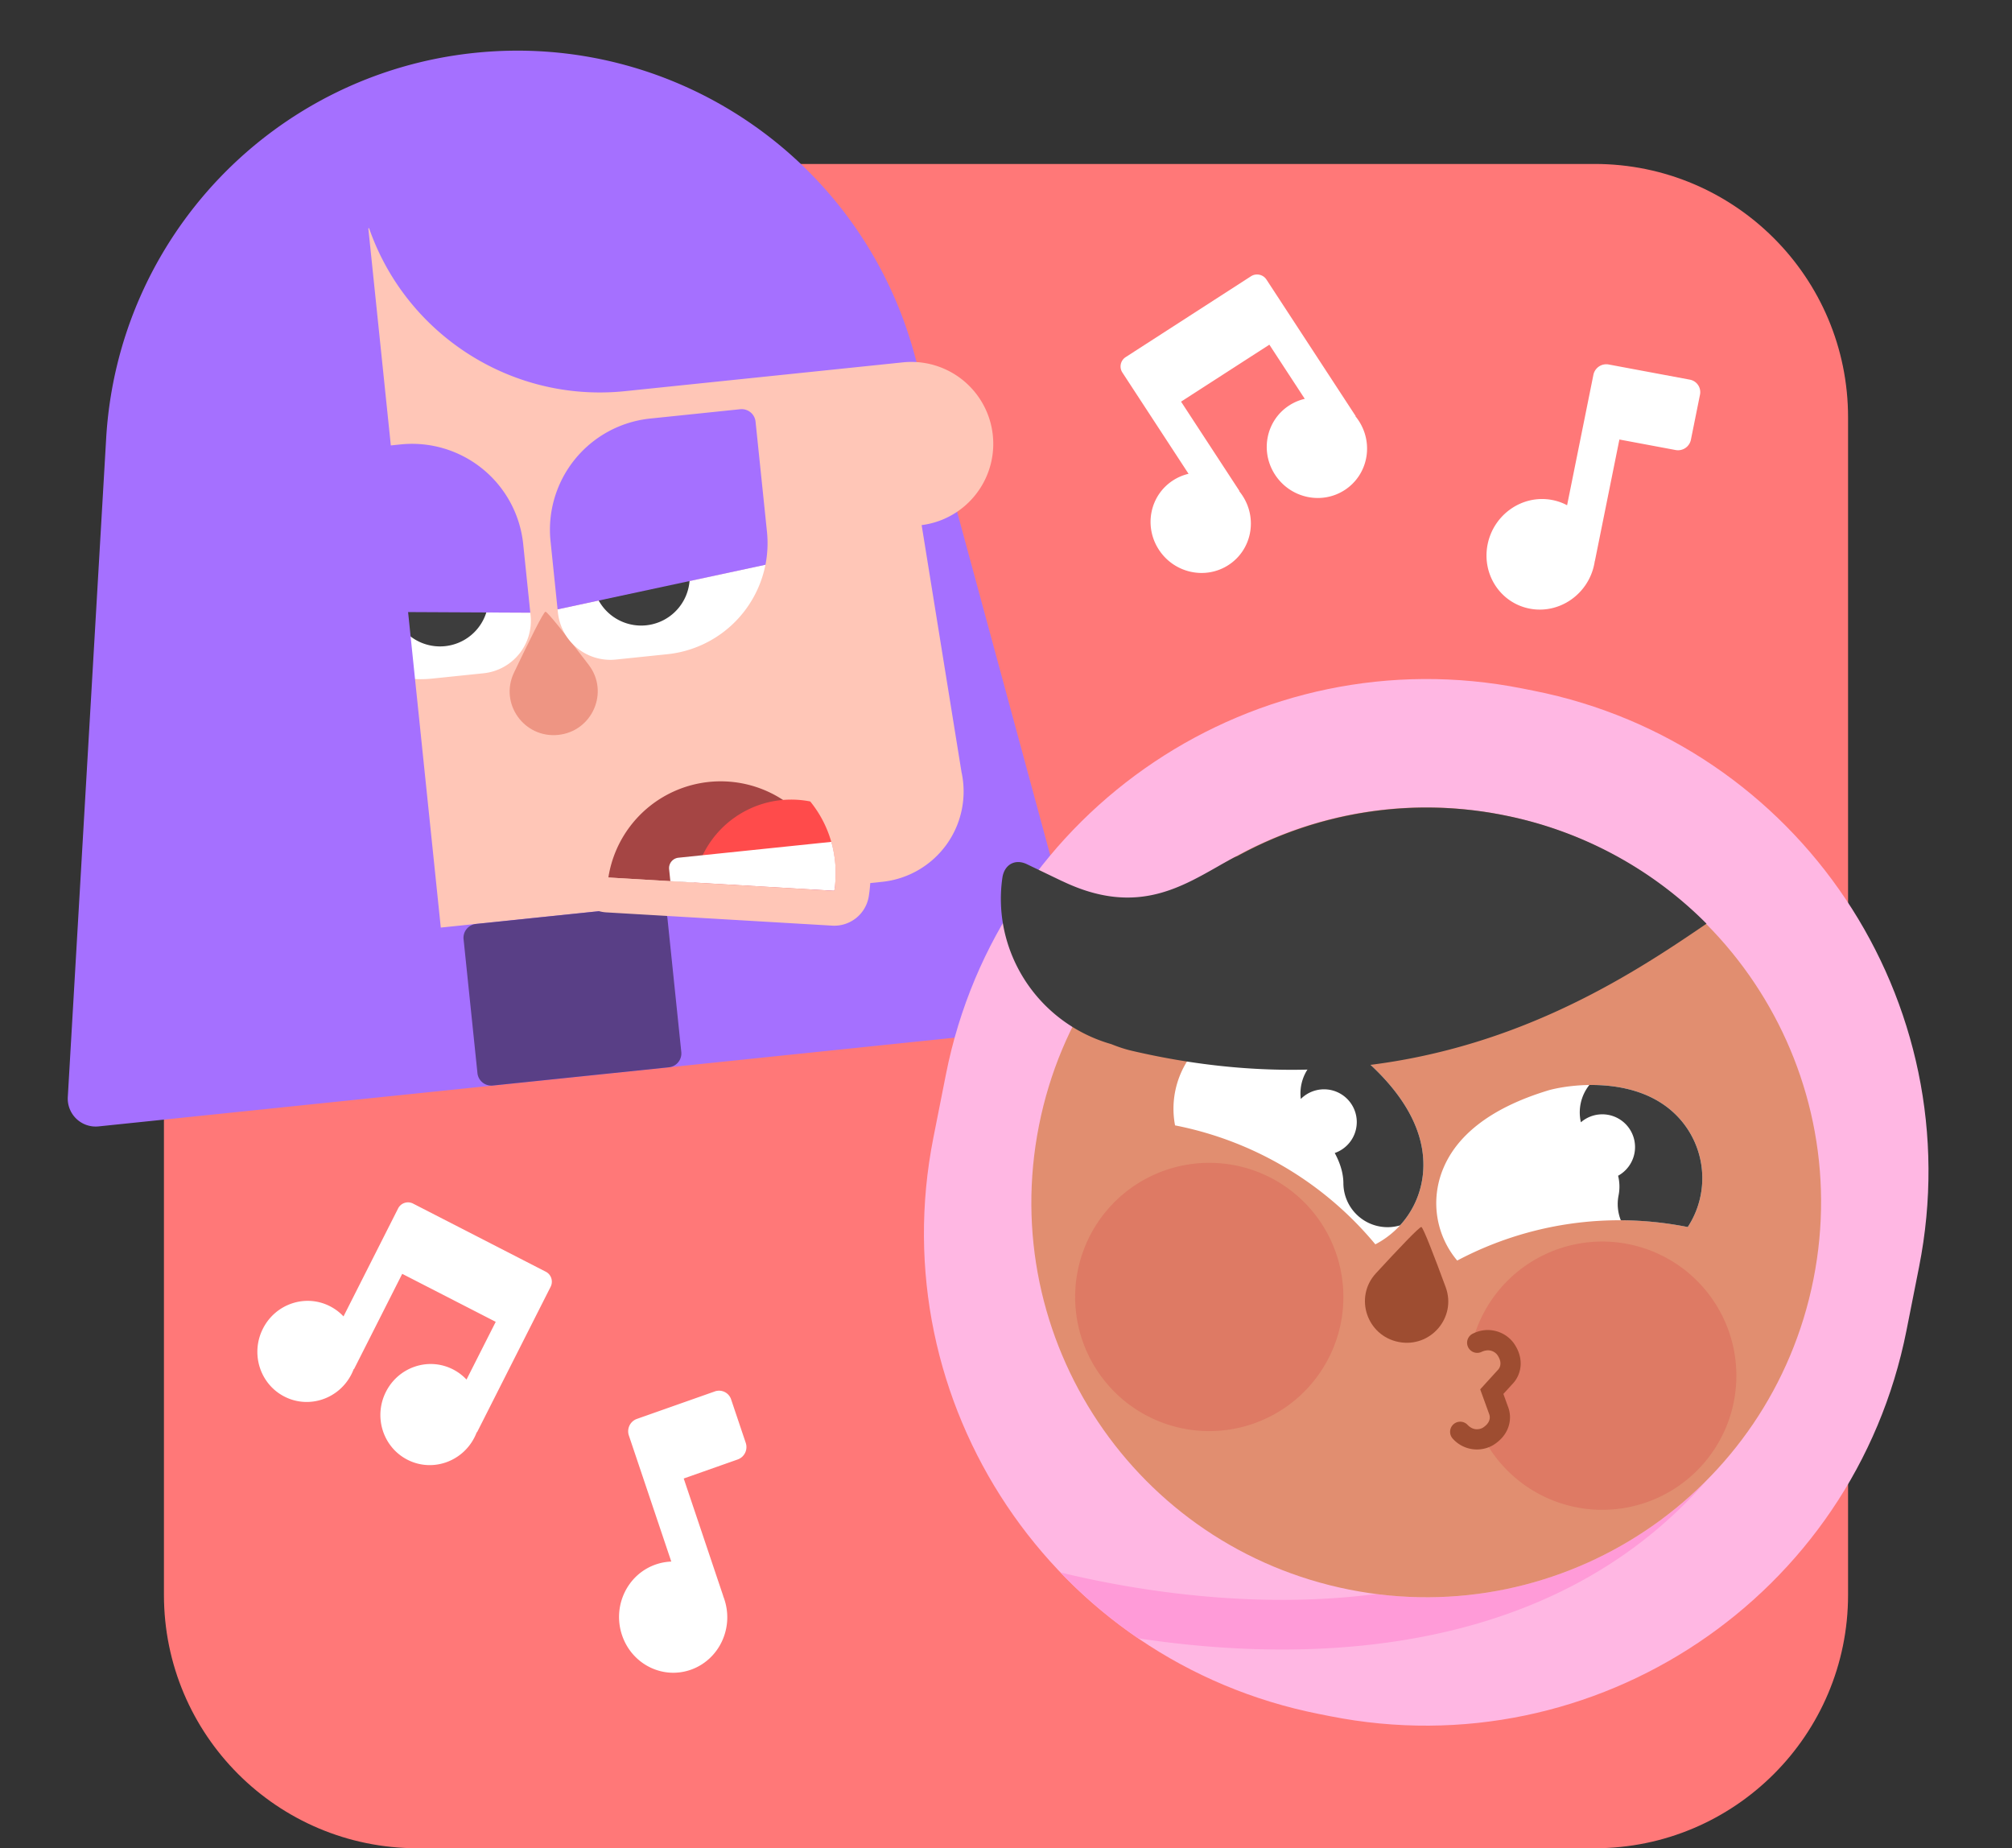
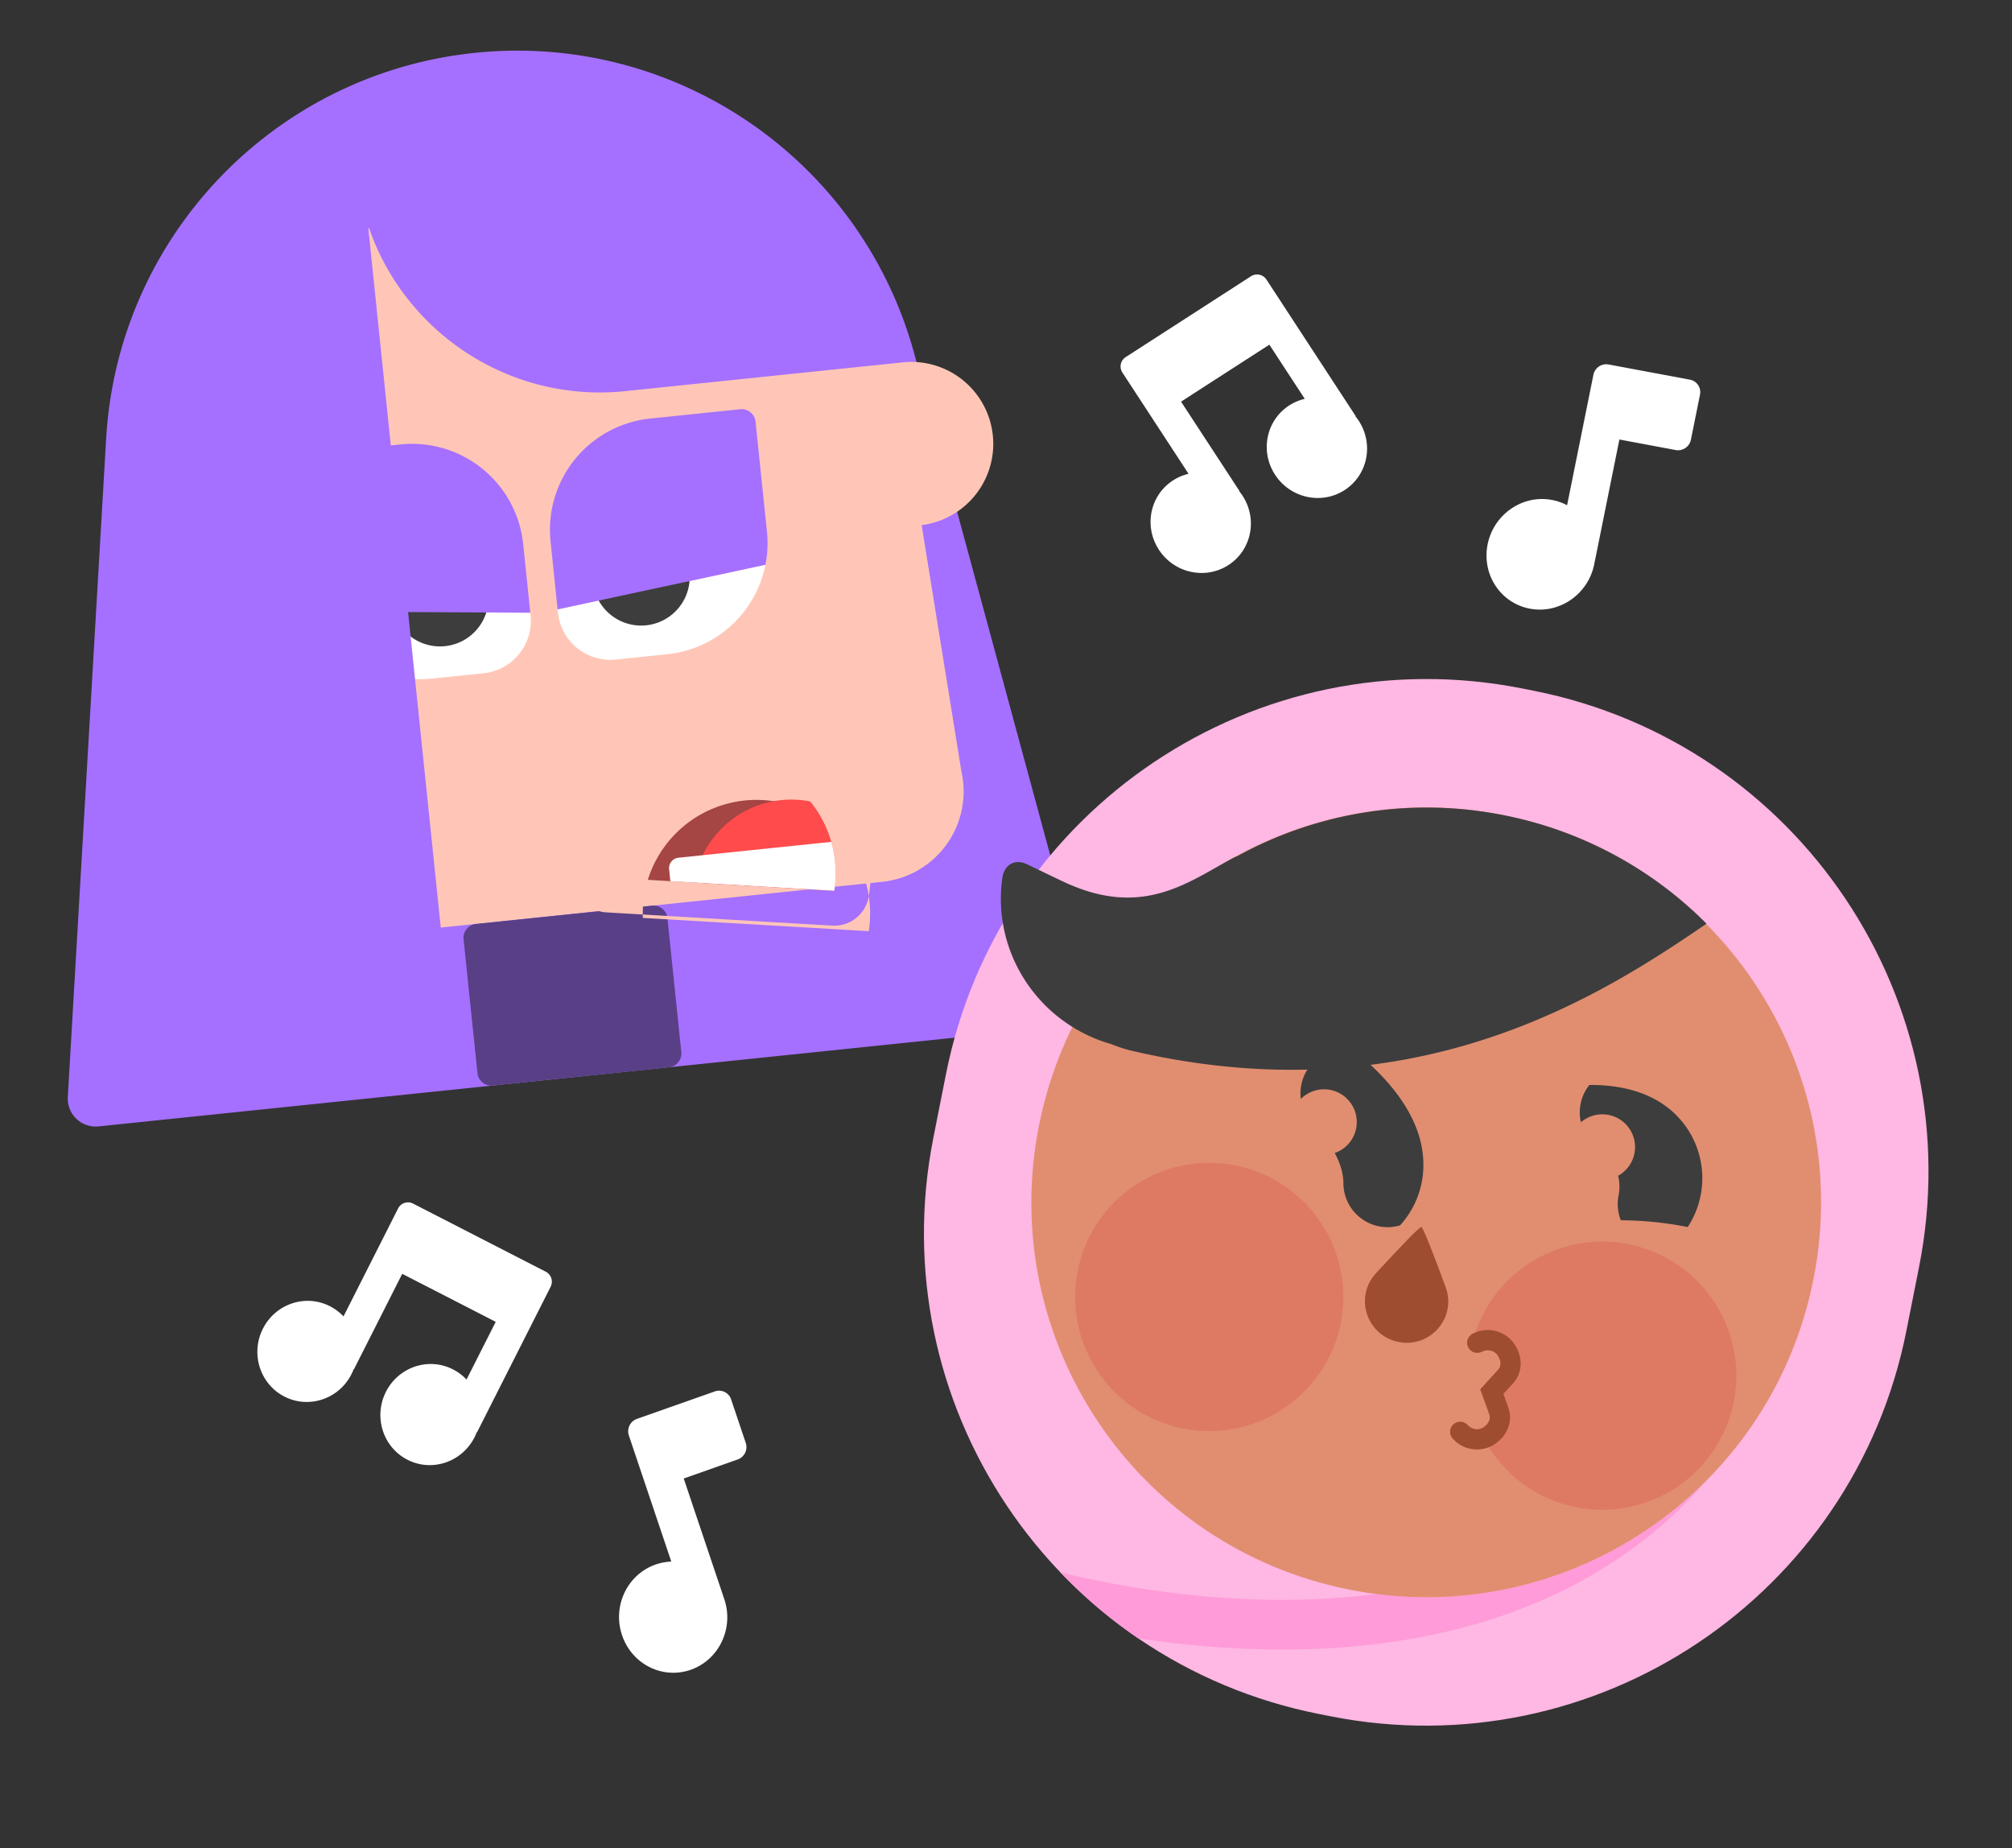
<svg xmlns="http://www.w3.org/2000/svg" viewBox="0 0 135 124" fill="none">
  <rect x="0" y="0" width="135" height="124" fill="#333333" stroke="none" />
  <g clip-path="url(#clip0)">
-     <path d="M107 11H28c-9.389 0-17 7.611-17 17v79c0 9.389 7.611 17 17 17h79c9.389 0 17-7.611 17-17V28c0-9.389-7.611-17-17-17z" fill="#FF7878" />
    <path d="M7.123 29.418c.788-13.52 11.26-24.475 24.73-25.871 13.47-1.396 25.967 7.178 29.51 20.249l11.58 42.712a1.874 1.874 0 0 1-1.615 2.355L6.613 75.571a1.874 1.874 0 0 1-2.064-1.974l2.574-44.18z" fill="#A570FF" />
    <path d="M24.765 15.309l-.206.021a14.995 14.995 0 0 0-13.448 14.78l-.245 27.25a6.092 6.092 0 0 0 6.719 6.115l41.608-4.313a6.092 6.092 0 0 0 5.322-7.362L61.84 35.23a5.496 5.496 0 0 0-1.249-10.92l-18.639 1.932c-7.724.8-14.752-3.898-17.187-10.933z" fill="#FFC6B7" />
    <path d="M31.104 63.016a.937.937 0 0 1 .836-1.029l11.813-1.224a.937.937 0 0 1 1.03.835l.93 8.978a.937.937 0 0 1-.836 1.03L33.063 72.83a.937.937 0 0 1-1.028-.836l-.93-8.978z" fill="#593F86" />
    <path d="M35.105 36.502l.496 4.784a3.538 3.538 0 0 1-3.155 3.884l-3.456.358a7.5 7.5 0 0 1-7.66-4.491l14.252.069-.477-4.604z" fill="#fff" />
    <path d="M55.978 59.764a7.627 7.627 0 0 0-15.158-.89l15.158.89z" fill="#A54544" />
-     <path fill-rule="evenodd" clip-rule="evenodd" d="M58.294 60.126a2.343 2.343 0 0 1-2.452 1.976l-15.159-.89a2.343 2.343 0 0 1-2.203-2.247c-.207-5.215 3.672-9.76 8.935-10.305 5.477-.568 10.377 3.412 10.945 8.89.09.875.065 1.74-.066 2.576zm-2.313-2.71a7.746 7.746 0 0 1-.002 2.347l-15.158-.89a7.606 7.606 0 0 1 .269-2.332 7.63 7.63 0 0 1 14.891.876z" fill="#FFC6B7" />
+     <path fill-rule="evenodd" clip-rule="evenodd" d="M58.294 60.126a2.343 2.343 0 0 1-2.452 1.976l-15.159-.89a2.343 2.343 0 0 1-2.203-2.247c-.207-5.215 3.672-9.76 8.935-10.305 5.477-.568 10.377 3.412 10.945 8.89.09.875.065 1.74-.066 2.576za7.746 7.746 0 0 1-.002 2.347l-15.158-.89a7.606 7.606 0 0 1 .269-2.332 7.63 7.63 0 0 1 14.891.876z" fill="#FFC6B7" />
    <path d="M56.028 57.79a7.64 7.64 0 0 1-.05 1.973l-9.403-.552a6.592 6.592 0 0 1 7.79-5.44 7.592 7.592 0 0 1 1.663 4.02z" fill="#FF4B4B" />
    <path d="M56.03 57.79c.07.674.05 1.335-.05 1.973l-11.001-.646-.083-.8a.703.703 0 0 1 .627-.772l10.256-1.063c.12.421.204.858.251 1.309z" fill="#fff" />
-     <path d="M36.598 41.04c.133-.013 1.504 1.733 2.905 3.569 1.395 1.827.238 4.46-2.048 4.696-2.286.237-3.959-2.102-2.968-4.176.995-2.084 1.978-4.075 2.111-4.088z" fill="#EE9583" />
    <path d="M63.473 72.063C67.007 54.24 84.32 42.658 102.141 46.19l.75.149c17.823 3.533 29.406 20.846 25.872 38.668l-.845 4.263c-3.534 17.822-20.846 29.406-38.668 25.872l-.75-.149c-17.822-3.533-29.406-20.846-25.872-38.668l.845-4.263z" fill="#FFB7E3" />
    <path d="M92.326 106.943a46.42 46.42 0 0 1-3.448.316c-6.891.381-13.4-.708-17.725-1.762a32.833 32.833 0 0 0 5.212 4.418c3.757.57 8.138.922 12.697.671 8.816-.487 18.495-3.251 25.479-11.299-5.647 5.705-13.783 8.746-22.215 7.656z" fill="#FF9BD8" />
    <path d="M121.68 85.818c-2.846 14.351-16.786 23.678-31.136 20.833-14.35-2.846-23.678-16.786-20.832-31.136 2.845-14.351 16.785-23.678 31.136-20.833 14.35 2.846 23.677 16.786 20.832 31.136z" fill="#E18E70" />
    <path d="M95.368 82.32c.124.024.877 1.986 1.633 4.036.751 2.041-1.029 4.1-3.162 3.677-2.134-.423-2.994-3.005-1.52-4.605 1.48-1.607 2.925-3.133 3.05-3.108z" fill="#9E4D31" />
-     <path d="M90.925 70.545c3.37 2.734 4.571 5.335 4.58 7.561a5.975 5.975 0 0 1-3.223 5.377 23.268 23.268 0 0 0-13.419-7.976l-.02-.004a5.988 5.988 0 0 1 4.707-6.99c2.946-.602 6.041 1.024 7.375 2.032zM113.244 82.323a5.987 5.987 0 0 0-1.684-8.257c-2.494-1.68-5.976-1.358-7.593-.935-4.158 1.242-6.26 3.187-7.119 5.241a6.011 6.011 0 0 0-.363 1.182 5.975 5.975 0 0 0 1.29 5.018 23.267 23.267 0 0 1 15.448-2.253l.021.004z" fill="#fff" />
    <path d="M75.91 70.49c19.028 4.451 31.578-3.724 38.593-8.519a26.37 26.37 0 0 0-13.61-7.28 26.383 26.383 0 0 0-17.86 2.741 2.237 2.237 0 0 0-.29.13c-.365.193-.732.401-1.105.613-2.642 1.499-5.567 3.158-10.172 1.03a14.94 14.94 0 0 0-.253-.115l-2.293-1.102c-.805-.398-1.536.016-1.663.906-.615 4.272 1.61 8.53 5.576 10.49.564.278 1.144.5 1.732.668.456.184.913.337 1.346.438zM113.223 82.32a23.476 23.476 0 0 0-4.47-.451 2.951 2.951 0 0 1-.151-1.667c.089-.451.073-.9-.032-1.32a2.197 2.197 0 1 0-2.496-3.587 2.953 2.953 0 0 1 .567-2.502c1.587-.02 3.429.27 4.918 1.273a5.988 5.988 0 0 1 1.685 8.257l-.021-.004z" fill="#3D3D3D" />
    <path d="M95.39 79.338a5.957 5.957 0 0 1-1.452 2.874 2.964 2.964 0 0 1-3.8-2.832c-.003-.513-.13-1.193-.58-2.024a2.197 2.197 0 1 0-2.277-3.625 2.96 2.96 0 0 1 .884-2.507 2.96 2.96 0 0 1 2.631-.774l.13.095c3.369 2.734 4.57 5.335 4.58 7.56.004.407-.034.819-.116 1.233z" fill="#3D3D3D" />
    <path opacity=".25" d="M89.977 88.706a8.999 8.999 0 1 1-17.654-3.5 8.999 8.999 0 0 1 17.654 3.5zM116.355 93.937a8.999 8.999 0 1 1-17.653-3.5 8.999 8.999 0 0 1 17.653 3.5z" fill="#D74040" />
    <path d="M99.344 90.053l-1.577.875-.11 5.05 1.085.512 1.313-.36.283-1.428-.179-1.411.735-1.393.247-1.246-.733-.388-1.064-.211z" fill="#E18E70" />
    <path d="M101.563 90.103a2.175 2.175 0 0 0-2.701-.646.679.679 0 1 0 .558 1.237c.306-.138.531-.11.69-.052a.8.8 0 0 1 .347.248c.215.304.233.53.213.674a.611.611 0 0 1-.152.332l-.022.022-1.176 1.292h-.002v.004l.596 1.643.011.03a.61.61 0 0 1 .014.363c-.036.14-.14.343-.454.542a.8.8 0 0 1-.415.097c-.17-.006-.388-.067-.618-.312a.679.679 0 0 0-.988.93 2.174 2.174 0 0 0 2.743.435l.002-.002c.587-.37.914-.852 1.043-1.347a1.96 1.96 0 0 0-.067-1.211l-.312-.862.618-.677c.231-.237.458-.617.524-1.094.069-.507-.05-1.077-.451-1.644l-.001-.002z" fill="#9E4D31" />
    <path fill-rule="evenodd" clip-rule="evenodd" d="M31.302 92.556l1.96-3.873-6.274-3.22-3.234 6.393-.018-.01a3.495 3.495 0 0 1-.152.347c-.846 1.672-2.862 2.345-4.503 1.503-1.641-.843-2.286-2.881-1.44-4.554.846-1.673 2.862-2.346 4.504-1.503.347.178.65.41.903.68l3.661-7.238a.744.744 0 0 1 1.002-.334l8.912 4.575c.366.188.51.641.321 1.013l-4.936 9.758-.018-.01a3.463 3.463 0 0 1-.152.347c-.846 1.672-2.862 2.345-4.503 1.503-1.641-.843-2.286-2.882-1.44-4.554.846-1.673 2.863-2.346 4.504-1.503.308.158.582.359.817.592l.086.088zM45.042 104.768l-2.845-8.455a.882.882 0 0 1 .53-1.115l5.244-1.849a.852.852 0 0 1 1.088.546l.977 2.904a.882.882 0 0 1-.53 1.115l-3.63 1.28 2.652 7.886-.006.002c.027.067.053.135.076.205.656 1.948-.35 4.069-2.244 4.737-1.895.668-3.962-.37-4.617-2.319-.656-1.948.349-4.069 2.244-4.736a3.544 3.544 0 0 1 1.06-.201zM87.546 26.758l-2.375-3.633-5.925 3.822 3.92 5.997-.017.012c.079.096.153.197.223.304 1.025 1.57.6 3.652-.95 4.652-1.55 1-3.638.539-4.663-1.03-1.026-1.57-.6-3.652.95-4.652.327-.211.68-.358 1.04-.442l-4.437-6.79a.744.744 0 0 1 .212-1.035l8.417-5.43a.755.755 0 0 1 1.038.228l5.983 9.154-.017.01c.079.097.154.199.223.305 1.026 1.57.6 3.652-.95 4.652-1.55 1-3.638.539-4.663-1.03-1.026-1.57-.6-3.652.95-4.652.291-.188.602-.324.921-.411l.12-.03zM105.148 33.898l1.764-8.745a.882.882 0 0 1 1.016-.701l5.466 1.021a.852.852 0 0 1 .669 1.017l-.606 3.003a.881.881 0 0 1-1.016.702l-3.784-.708-1.645 8.156-.007-.002c-.01.072-.022.144-.037.216-.406 2.015-2.337 3.35-4.312 2.98-1.974-.369-3.246-2.301-2.84-4.316.407-2.015 2.338-3.35 4.313-2.98.32.06.622.16.901.296l.118.06z" fill="#fff" />
    <path d="M51.36 37.89l-13.947 2.993.023.213a3.538 3.538 0 0 0 3.883 3.154l3.456-.358a7.5 7.5 0 0 0 6.584-6.001z" fill="#fff" />
    <path d="M39.643 37.713l.138 1.335a3.257 3.257 0 1 0 6.48-.671l-.139-1.336-6.48.672z" fill="#3D3D3D" />
    <path d="M51.36 37.89l-13.947 2.993-.473-4.572a7.497 7.497 0 0 1 6.684-8.23l6.043-.626a.937.937 0 0 1 1.029.835l.764 7.372c.08.764.04 1.513-.1 2.229z" fill="#A570FF" />
    <path d="M26.146 39.112l.138 1.335a3.257 3.257 0 1 0 6.48-.671l-.139-1.336-6.48.672z" fill="#3D3D3D" />
    <path d="M35.582 41.106l-.477-4.604a7.497 7.497 0 0 0-8.23-6.685l-6.044.627a.937.937 0 0 0-.835 1.028l.764 7.372c.08.776.276 1.512.57 2.193l14.252.069z" fill="#A570FF" />
    <path d="M30.175 68.015l-5.688-54.882-2.806.291a14.526 14.526 0 0 0-13.01 13.724l-2.163 43.32 23.667-2.453z" fill="#A570FF" />
  </g>
  <defs>
    <clipPath id="clip0">
      <path fill="#fff" d="M0 0h135v124H0z" />
    </clipPath>
  </defs>
</svg>